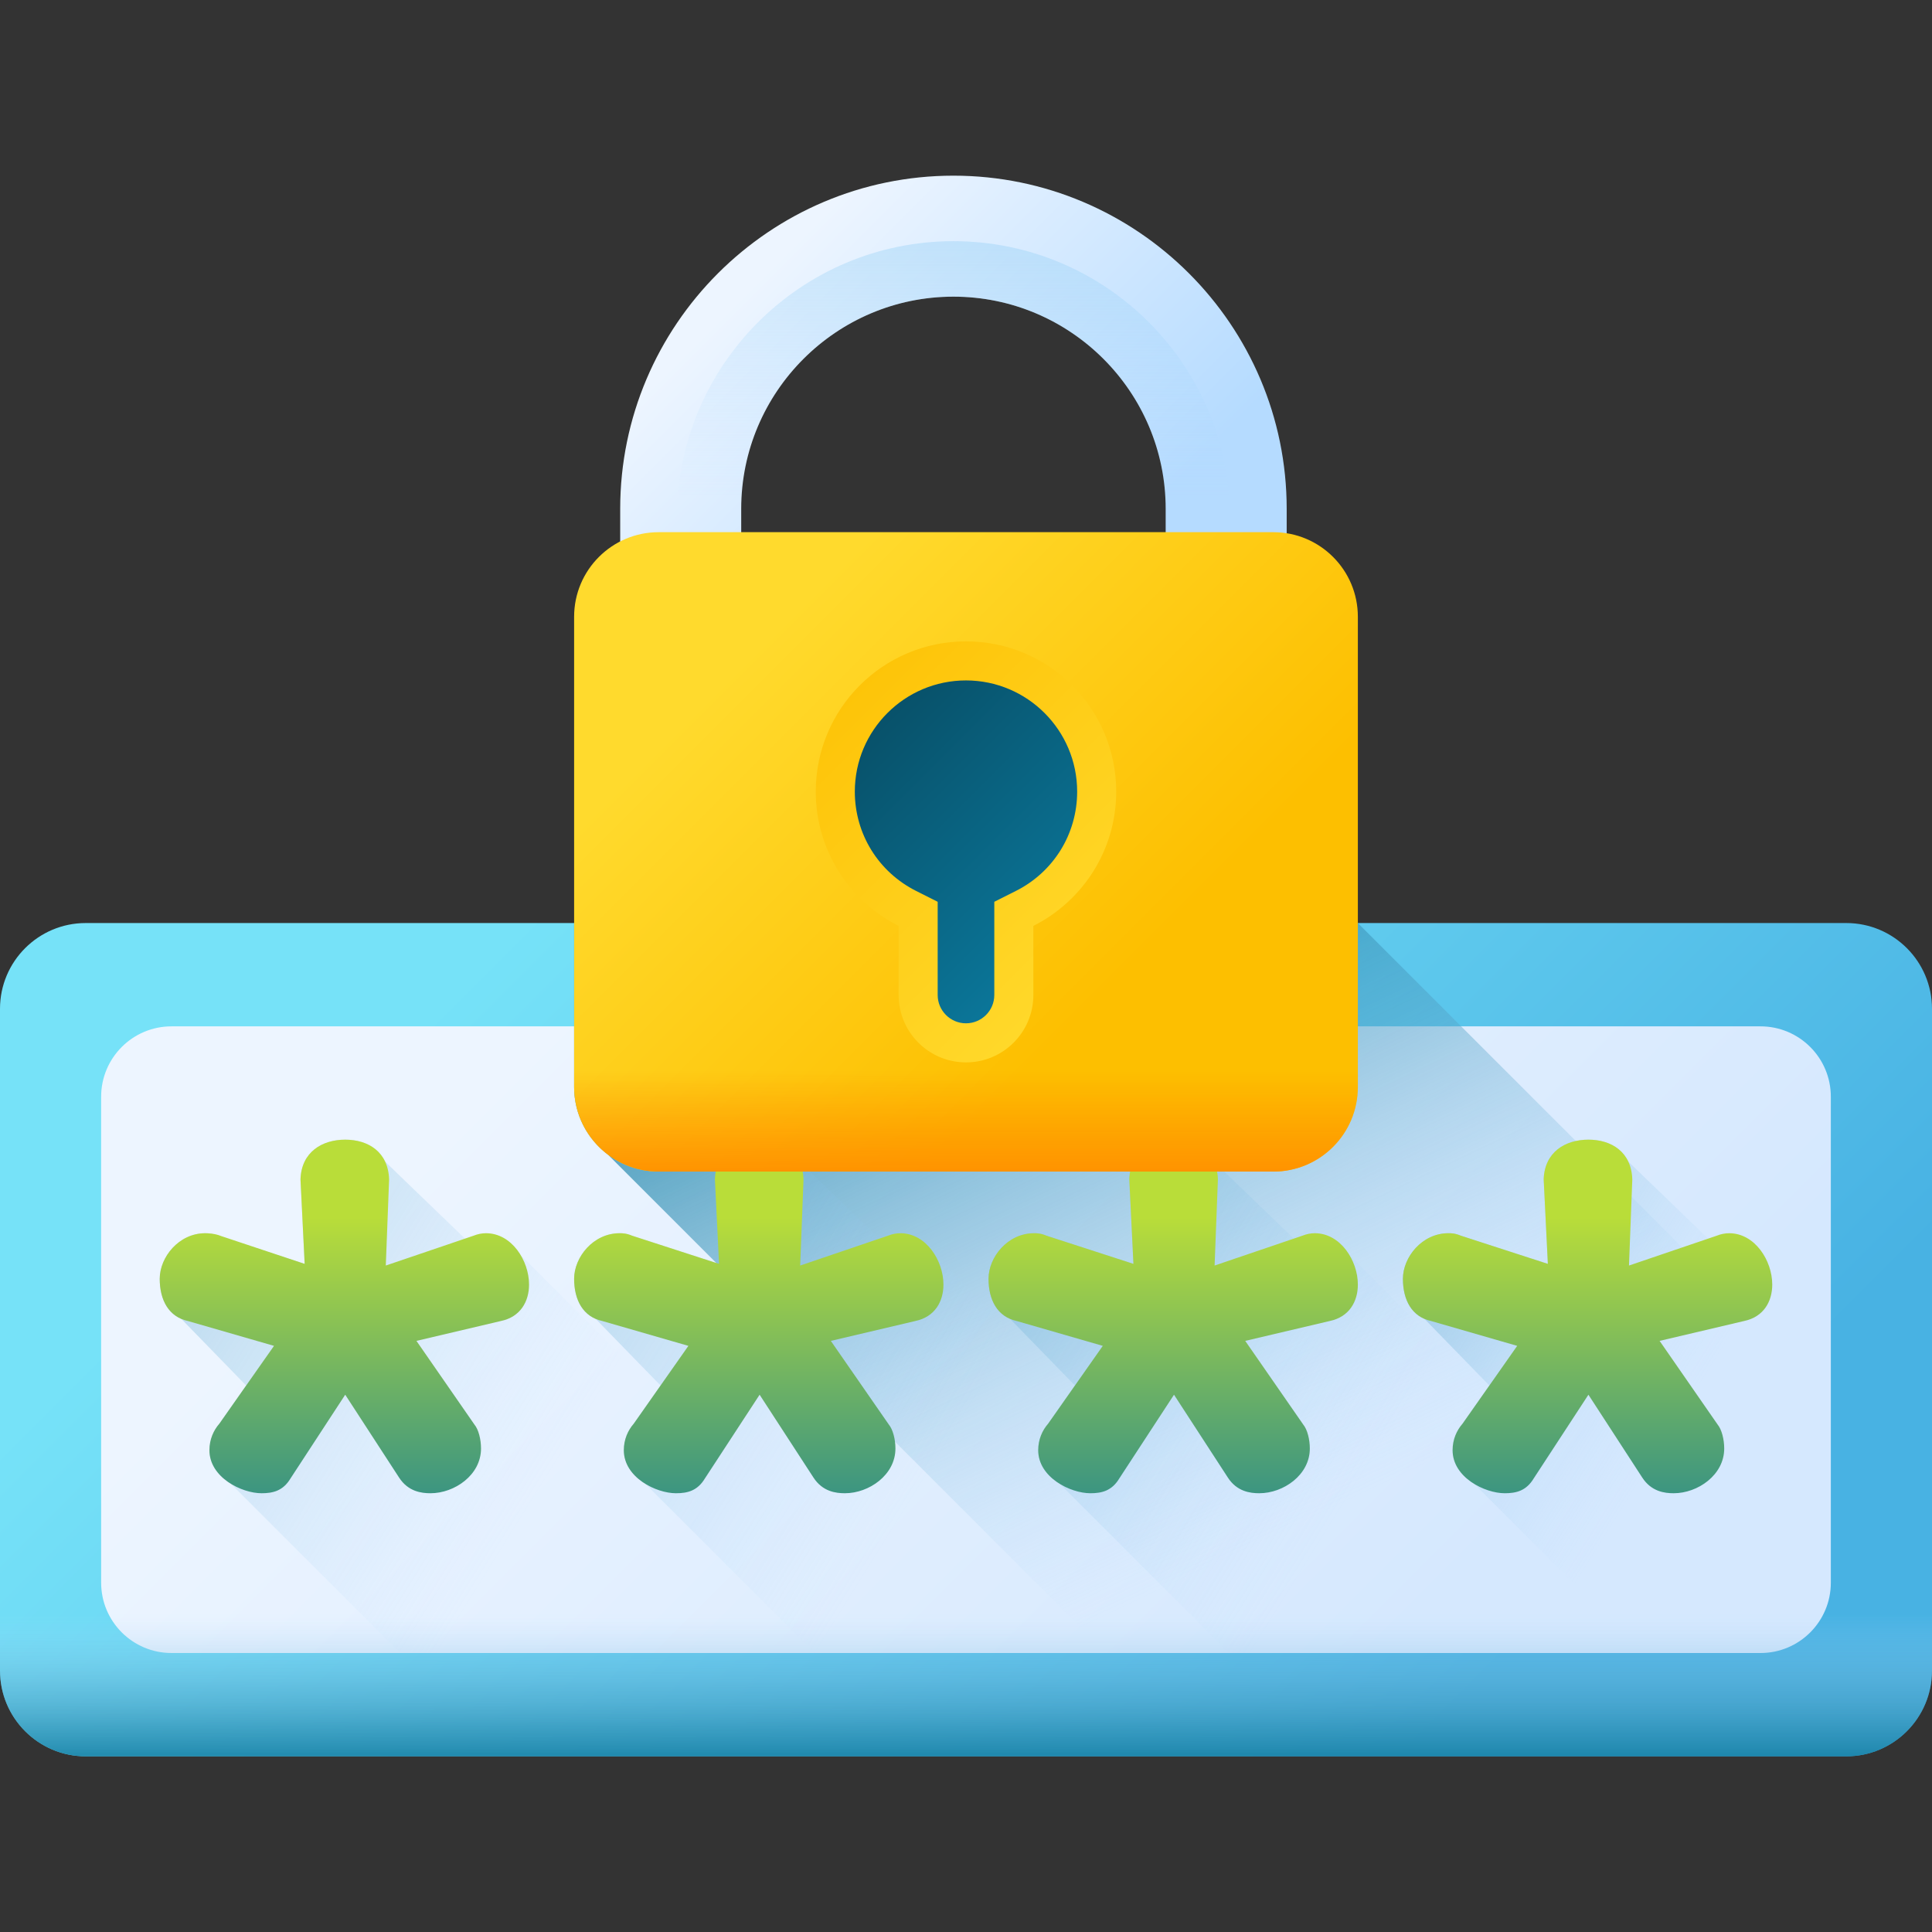
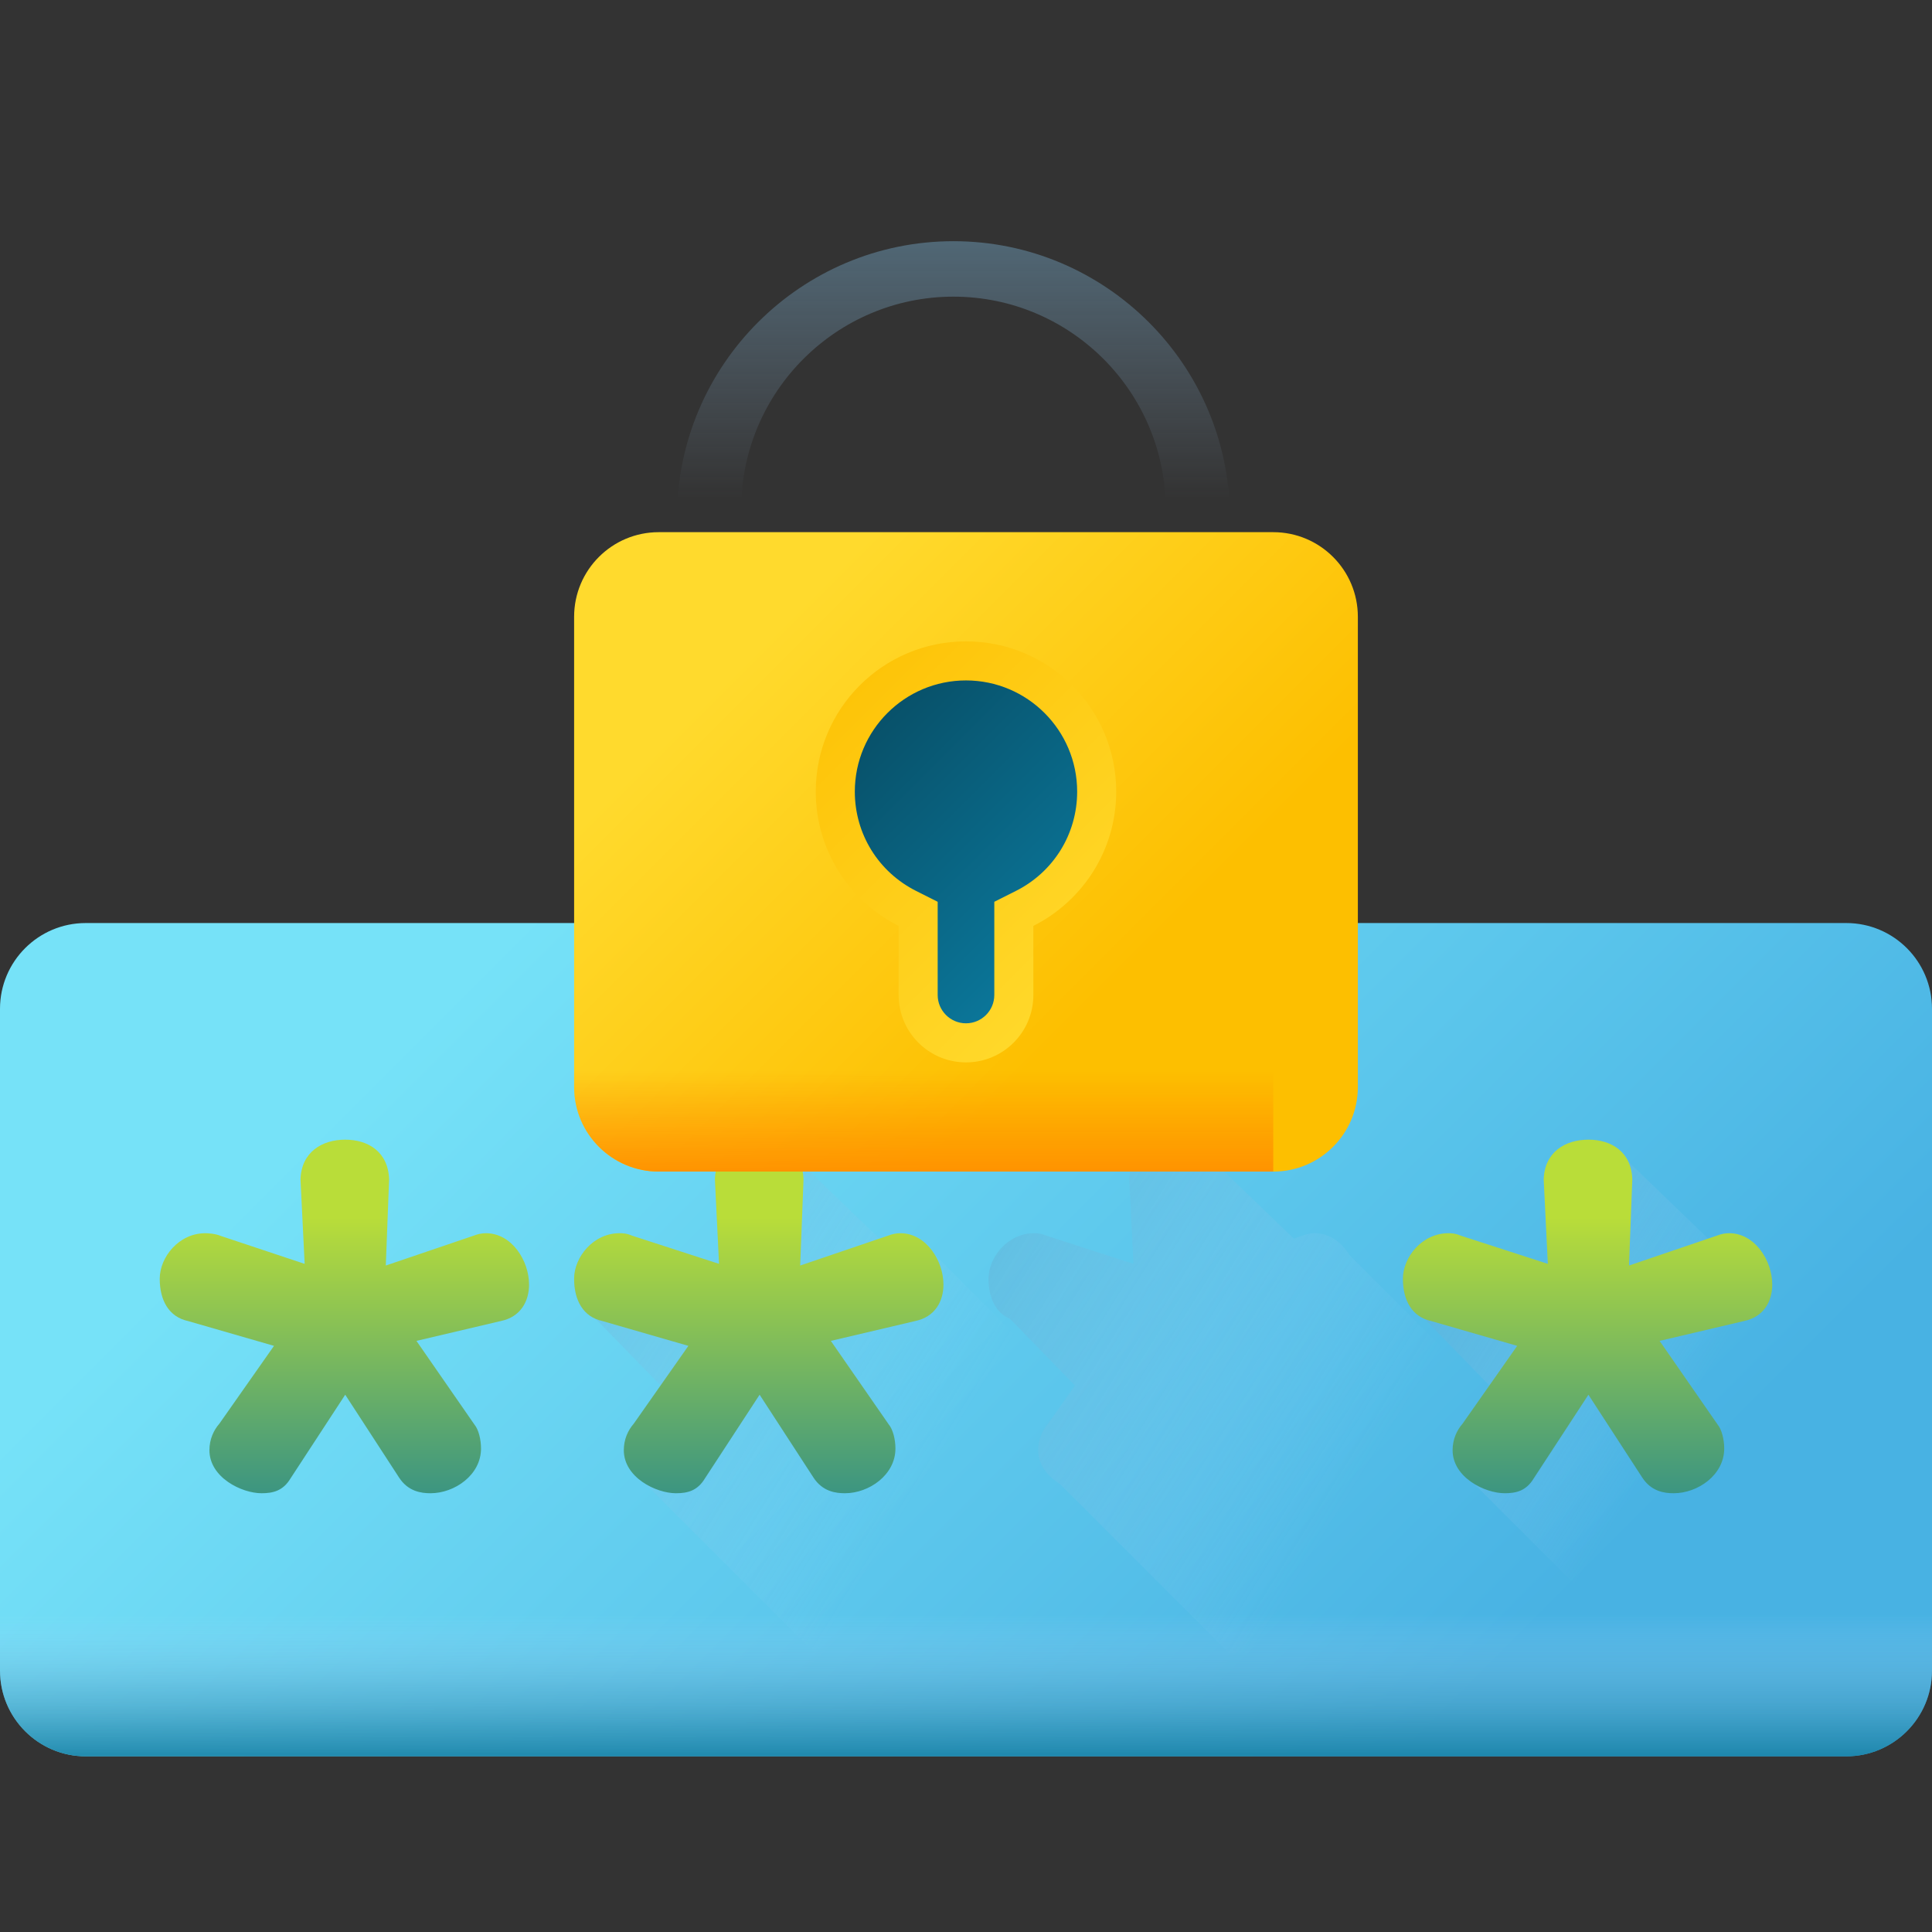
<svg xmlns="http://www.w3.org/2000/svg" width="80" height="80" viewBox="0 0 80 80" fill="none">
  <rect x="0" y="0" width="80" height="80" fill="#333333" stroke="none" />
  <g clip-path="url(#clip0_663_6484)">
    <path d="M76.449 72.726H3.551C1.59 72.726 0 71.136 0 69.175V41.773C0 39.811 1.59 38.221 3.551 38.221H76.449C78.41 38.221 80 39.811 80 41.773V69.175C80 71.136 78.41 72.726 76.449 72.726Z" fill="url(#paint0_linear_663_6484)" />
-     <path d="M72.898 68.448H7.102C5.493 68.448 4.188 67.144 4.188 65.534V45.413C4.188 43.804 5.493 42.499 7.102 42.499H72.897C74.507 42.499 75.811 43.804 75.811 45.413V65.534C75.811 67.144 74.507 68.448 72.898 68.448Z" fill="url(#paint1_linear_663_6484)" />
-     <path d="M25.176 47.813L50.089 72.726H76.449C78.41 72.726 80 71.136 80 69.175V61.995L56.226 38.221H23.773V45.01C23.773 46.157 24.325 47.174 25.176 47.813Z" fill="url(#paint2_linear_663_6484)" />
-     <path d="M38.04 68.449H16.571L9.564 61.442C9.07 61.139 8.673 60.665 8.673 60.049C8.673 59.603 8.843 59.227 9.083 58.952L10.193 57.372L7.51 54.614C6.905 54.358 6.615 53.734 6.615 52.952C6.615 52.061 7.403 51.065 8.5 51.065C8.603 51.065 8.776 51.065 9.015 51.168L12.615 52.334L12.443 48.837C12.479 47.704 13.336 47.191 14.294 47.191C15.015 47.191 15.659 47.48 15.949 48.103L19.255 51.289L19.611 51.168C19.782 51.1 19.954 51.065 20.124 51.065C20.742 51.065 21.244 51.449 21.554 51.963L27.191 57.6L38.04 68.449Z" fill="url(#paint3_linear_663_6484)" />
    <path d="M55.199 68.448H33.73L26.723 61.441C26.229 61.138 25.832 60.664 25.832 60.048C25.832 59.603 26.002 59.227 26.242 58.951L27.191 57.6L27.352 57.371L24.669 54.614C24.065 54.357 23.774 53.734 23.774 52.951C23.774 52.06 24.562 51.064 25.66 51.064C25.762 51.064 25.935 51.064 26.174 51.167L29.774 52.334L29.602 48.836C29.638 47.704 30.495 47.191 31.454 47.191C32.174 47.191 32.816 47.479 33.108 48.103L36.415 51.289L36.769 51.167C36.941 51.1 37.113 51.064 37.283 51.064C37.901 51.064 38.403 51.448 38.714 51.963L55.199 68.448Z" fill="url(#paint4_linear_663_6484)" />
    <path d="M72.356 68.449H50.889L43.882 61.441C43.388 61.138 42.989 60.664 42.989 60.049C42.989 59.603 43.161 59.227 43.401 58.952L44.35 57.6L44.511 57.371L41.827 54.614C41.224 54.358 40.932 53.734 40.932 52.952C40.932 52.06 41.722 51.065 42.819 51.065C42.922 51.065 43.092 51.065 43.334 51.167L46.934 52.334L46.761 48.837C46.797 47.704 47.652 47.191 48.613 47.191C49.334 47.191 49.976 47.479 50.268 48.103L53.574 51.289L53.927 51.167C54.1 51.1 54.27 51.064 54.442 51.064C55.06 51.064 55.56 51.448 55.873 51.963L61.509 57.6L72.356 68.449Z" fill="url(#paint5_linear_663_6484)" />
    <path d="M75.811 54.741V65.534C75.811 67.144 74.506 68.449 72.897 68.449H68.047L61.04 61.441C60.547 61.138 60.149 60.664 60.149 60.049C60.149 59.603 60.321 59.227 60.561 58.952L61.51 57.6L61.671 57.371L58.986 54.614C58.383 54.358 58.092 53.734 58.092 52.952C58.092 52.06 58.882 51.065 59.979 51.065C60.081 51.065 60.252 51.065 60.492 51.167L64.093 52.334L63.921 48.837C63.955 47.704 64.812 47.191 65.773 47.191C66.493 47.191 67.135 47.479 67.428 48.103L70.732 51.289L71.088 51.167C71.26 51.1 71.43 51.064 71.602 51.064C72.22 51.064 72.72 51.448 73.033 51.963L75.811 54.741Z" fill="url(#paint6_linear_663_6484)" />
    <path d="M19.644 58.986C19.816 59.192 19.918 59.603 19.918 59.98C19.918 61.078 18.821 61.832 17.827 61.832C17.45 61.832 16.901 61.764 16.524 61.181L14.295 57.752L12.032 61.215C11.723 61.729 11.312 61.832 10.832 61.832C10.009 61.832 8.672 61.181 8.672 60.049C8.672 59.603 8.843 59.226 9.083 58.952L11.346 55.729L7.78 54.7C6.992 54.528 6.614 53.843 6.614 52.951C6.614 52.06 7.403 51.065 8.5 51.065C8.603 51.065 8.908 51.077 9.148 51.179L12.615 52.334L12.443 48.837C12.478 47.705 13.335 47.191 14.295 47.191C15.255 47.191 16.078 47.705 16.112 48.837L15.975 52.403L19.61 51.168C19.781 51.099 19.953 51.065 20.124 51.065C21.187 51.065 21.907 52.197 21.907 53.191C21.907 53.877 21.564 54.528 20.741 54.7L17.244 55.523L19.644 58.986Z" fill="url(#paint7_linear_663_6484)" />
    <path d="M36.803 58.986C36.975 59.192 37.078 59.603 37.078 59.98C37.078 61.078 35.98 61.832 34.986 61.832C34.609 61.832 34.06 61.764 33.683 61.181L31.454 57.752L29.191 61.215C28.883 61.729 28.471 61.832 27.991 61.832C27.168 61.832 25.831 61.181 25.831 60.049C25.831 59.603 26.002 59.226 26.242 58.952L28.505 55.729L24.939 54.7C24.151 54.528 23.773 53.843 23.773 52.951C23.773 52.06 24.562 51.065 25.659 51.065C25.762 51.065 25.934 51.065 26.174 51.168L29.774 52.334L29.603 48.837C29.637 47.705 30.494 47.191 31.454 47.191C32.414 47.191 33.237 47.705 33.272 48.837L33.134 52.403L36.769 51.168C36.941 51.099 37.112 51.065 37.283 51.065C38.346 51.065 39.066 52.197 39.066 53.191C39.066 53.877 38.724 54.528 37.901 54.7L34.403 55.523L36.803 58.986Z" fill="url(#paint8_linear_663_6484)" />
-     <path d="M53.963 58.986C54.134 59.192 54.237 59.603 54.237 59.98C54.237 61.078 53.139 61.832 52.145 61.832C51.768 61.832 51.219 61.764 50.842 61.181L48.613 57.752L46.35 61.215C46.042 61.729 45.63 61.832 45.15 61.832C44.327 61.832 42.99 61.181 42.99 60.049C42.99 59.603 43.161 59.226 43.401 58.952L45.664 55.729L42.099 54.7C41.31 54.528 40.933 53.843 40.933 52.951C40.933 52.06 41.721 51.065 42.819 51.065C42.922 51.065 43.093 51.065 43.333 51.168L46.933 52.334L46.762 48.837C46.796 47.705 47.653 47.191 48.613 47.191C49.574 47.191 50.397 47.705 50.431 48.837L50.294 52.403L53.928 51.168C54.1 51.099 54.271 51.065 54.443 51.065C55.506 51.065 56.226 52.197 56.226 53.191C56.226 53.877 55.883 54.528 55.06 54.7L51.562 55.523L53.963 58.986Z" fill="url(#paint9_linear_663_6484)" />
    <path d="M71.122 58.986C71.293 59.192 71.396 59.603 71.396 59.98C71.396 61.078 70.299 61.832 69.304 61.832C68.927 61.832 68.379 61.764 68.001 61.181L65.773 57.752L63.51 61.215C63.201 61.729 62.789 61.832 62.309 61.832C61.486 61.832 60.149 61.181 60.149 60.049C60.149 59.603 60.321 59.226 60.561 58.952L62.824 55.729L59.258 54.7C58.469 54.528 58.092 53.843 58.092 52.951C58.092 52.06 58.88 51.065 59.978 51.065C60.081 51.065 60.252 51.065 60.492 51.168L64.093 52.334L63.921 48.837C63.955 47.705 64.813 47.191 65.773 47.191C66.733 47.191 67.556 47.705 67.59 48.837L67.453 52.403L71.087 51.168C71.259 51.099 71.43 51.065 71.602 51.065C72.665 51.065 73.385 52.197 73.385 53.191C73.385 53.877 73.042 54.528 72.219 54.7L68.721 55.523L71.122 58.986Z" fill="url(#paint10_linear_663_6484)" />
-     <path d="M53.279 23.191H48.268V21.072C48.268 16.227 44.325 12.284 39.48 12.284C34.635 12.284 30.692 16.227 30.692 21.072V23.191H25.681V21.072C25.681 13.464 31.871 7.274 39.48 7.274C47.089 7.274 53.279 13.463 53.279 21.072V23.191Z" fill="url(#paint11_linear_663_6484)" />
    <path d="M39.48 9.987C33.168 9.987 28.033 15.122 28.033 21.433V23.191H30.692V21.072C30.692 16.227 34.634 12.284 39.48 12.284C44.325 12.284 48.267 16.227 48.267 21.072V23.191H50.926V21.433C50.926 15.122 45.791 9.987 39.48 9.987Z" fill="url(#paint12_linear_663_6484)" />
    <path d="M52.723 48.513H27.276C25.342 48.513 23.773 46.945 23.773 45.01V25.539C23.773 23.604 25.342 22.036 27.276 22.036H52.723C54.657 22.036 56.226 23.604 56.226 25.539V45.01C56.226 46.945 54.657 48.513 52.723 48.513Z" fill="url(#paint13_linear_663_6484)" />
    <path d="M46.22 32.779C46.22 29.343 43.435 26.558 40 26.558C36.564 26.558 33.779 29.343 33.779 32.779C33.779 35.211 35.176 37.316 37.21 38.339V41.201C37.21 42.742 38.459 43.991 40 43.991C41.54 43.991 42.789 42.742 42.789 41.201V38.339C44.824 37.316 46.22 35.211 46.22 32.779Z" fill="url(#paint14_linear_663_6484)" />
    <path d="M39.999 42.373C39.353 42.373 38.827 41.847 38.827 41.201V37.341L37.936 36.893C36.37 36.106 35.396 34.529 35.396 32.779C35.396 30.24 37.461 28.175 39.999 28.175C42.538 28.175 44.603 30.24 44.603 32.779C44.603 34.529 43.63 36.106 42.063 36.893L41.172 37.341V41.201C41.172 41.847 40.646 42.373 39.999 42.373Z" fill="url(#paint15_linear_663_6484)" />
-     <path d="M23.773 39.709V45.01C23.773 46.944 25.342 48.513 27.276 48.513H52.723C54.657 48.513 56.226 46.944 56.226 45.01V39.709H23.773Z" fill="url(#paint16_linear_663_6484)" />
+     <path d="M23.773 39.709V45.01C23.773 46.944 25.342 48.513 27.276 48.513H52.723V39.709H23.773Z" fill="url(#paint16_linear_663_6484)" />
    <path d="M0 61.832V69.175C0 71.136 1.59 72.726 3.551 72.726H76.449C78.41 72.726 80 71.136 80 69.175V61.832H0Z" fill="url(#paint17_linear_663_6484)" />
  </g>
  <defs>
    <linearGradient id="paint0_linear_663_6484" x1="22.117" y1="37.591" x2="57.911" y2="73.385" gradientUnits="userSpaceOnUse">
      <stop stop-color="#76E2F8" />
      <stop offset="1" stop-color="#48B2E3" />
    </linearGradient>
    <linearGradient id="paint1_linear_663_6484" x1="24.74" y1="40.214" x2="55.284" y2="70.758" gradientUnits="userSpaceOnUse">
      <stop stop-color="#EDF5FF" />
      <stop offset="1" stop-color="#D5E8FE" />
    </linearGradient>
    <linearGradient id="paint2_linear_663_6484" x1="55.821" y1="62.173" x2="40.553" y2="30.068" gradientUnits="userSpaceOnUse">
      <stop stop-color="#B5DBFF" stop-opacity="0" />
      <stop offset="0.173" stop-color="#8FC5E9" stop-opacity="0.173" />
      <stop offset="0.454" stop-color="#56A4C8" stop-opacity="0.454" />
      <stop offset="0.696" stop-color="#2D8DB1" stop-opacity="0.696" />
      <stop offset="0.885" stop-color="#147EA2" stop-opacity="0.885" />
      <stop offset="1" stop-color="#0B799D" />
    </linearGradient>
    <linearGradient id="paint3_linear_663_6484" x1="22.267" y1="61.887" x2="-17.983" y2="36.755" gradientUnits="userSpaceOnUse">
      <stop stop-color="#B5DBFF" stop-opacity="0" />
      <stop offset="0.173" stop-color="#8FC5E9" stop-opacity="0.173" />
      <stop offset="0.454" stop-color="#56A4C8" stop-opacity="0.454" />
      <stop offset="0.696" stop-color="#2D8DB1" stop-opacity="0.696" />
      <stop offset="0.885" stop-color="#147EA2" stop-opacity="0.885" />
      <stop offset="1" stop-color="#0B799D" />
    </linearGradient>
    <linearGradient id="paint4_linear_663_6484" x1="38.359" y1="61.221" x2="-1.891" y2="36.089" gradientUnits="userSpaceOnUse">
      <stop stop-color="#B5DBFF" stop-opacity="0" />
      <stop offset="0.173" stop-color="#8FC5E9" stop-opacity="0.173" />
      <stop offset="0.454" stop-color="#56A4C8" stop-opacity="0.454" />
      <stop offset="0.696" stop-color="#2D8DB1" stop-opacity="0.696" />
      <stop offset="0.885" stop-color="#147EA2" stop-opacity="0.885" />
      <stop offset="1" stop-color="#0B799D" />
    </linearGradient>
    <linearGradient id="paint5_linear_663_6484" x1="56.131" y1="61.603" x2="15.881" y2="36.472" gradientUnits="userSpaceOnUse">
      <stop stop-color="#B5DBFF" stop-opacity="0" />
      <stop offset="0.173" stop-color="#8FC5E9" stop-opacity="0.173" />
      <stop offset="0.454" stop-color="#56A4C8" stop-opacity="0.454" />
      <stop offset="0.696" stop-color="#2D8DB1" stop-opacity="0.696" />
      <stop offset="0.885" stop-color="#147EA2" stop-opacity="0.885" />
      <stop offset="1" stop-color="#0B799D" />
    </linearGradient>
    <linearGradient id="paint6_linear_663_6484" x1="69.307" y1="59.117" x2="43.64" y2="43.09" gradientUnits="userSpaceOnUse">
      <stop stop-color="#B5DBFF" stop-opacity="0" />
      <stop offset="0.173" stop-color="#8FC5E9" stop-opacity="0.173" />
      <stop offset="0.454" stop-color="#56A4C8" stop-opacity="0.454" />
      <stop offset="0.696" stop-color="#2D8DB1" stop-opacity="0.696" />
      <stop offset="0.885" stop-color="#147EA2" stop-opacity="0.885" />
      <stop offset="1" stop-color="#0B799D" />
    </linearGradient>
    <linearGradient id="paint7_linear_663_6484" x1="14.261" y1="50.405" x2="14.261" y2="66.301" gradientUnits="userSpaceOnUse">
      <stop stop-color="#B9DD39" />
      <stop offset="1" stop-color="#0B799D" />
    </linearGradient>
    <linearGradient id="paint8_linear_663_6484" x1="31.42" y1="50.405" x2="31.42" y2="66.301" gradientUnits="userSpaceOnUse">
      <stop stop-color="#B9DD39" />
      <stop offset="1" stop-color="#0B799D" />
    </linearGradient>
    <linearGradient id="paint9_linear_663_6484" x1="48.579" y1="50.405" x2="48.579" y2="66.301" gradientUnits="userSpaceOnUse">
      <stop stop-color="#B9DD39" />
      <stop offset="1" stop-color="#0B799D" />
    </linearGradient>
    <linearGradient id="paint10_linear_663_6484" x1="65.738" y1="50.405" x2="65.738" y2="66.301" gradientUnits="userSpaceOnUse">
      <stop stop-color="#B9DD39" />
      <stop offset="1" stop-color="#0B799D" />
    </linearGradient>
    <linearGradient id="paint11_linear_663_6484" x1="31.563" y1="11.361" x2="44.474" y2="24.272" gradientUnits="userSpaceOnUse">
      <stop stop-color="#EDF5FF" />
      <stop offset="1" stop-color="#B5DBFF" />
    </linearGradient>
    <linearGradient id="paint12_linear_663_6484" x1="39.48" y1="20.647" x2="39.48" y2="-10.31" gradientUnits="userSpaceOnUse">
      <stop stop-color="#B5DBFF" stop-opacity="0" />
      <stop offset="0.243" stop-color="#93CEF6" stop-opacity="0.243" />
      <stop offset="0.576" stop-color="#6ABFEC" stop-opacity="0.576" />
      <stop offset="0.84" stop-color="#51B5E5" stop-opacity="0.84" />
      <stop offset="1" stop-color="#48B2E3" />
    </linearGradient>
    <linearGradient id="paint13_linear_663_6484" x1="31.421" y1="26.696" x2="45.803" y2="41.078" gradientUnits="userSpaceOnUse">
      <stop stop-color="#FFDA2D" />
      <stop offset="1" stop-color="#FDBF00" />
    </linearGradient>
    <linearGradient id="paint14_linear_663_6484" x1="46.287" y1="40.851" x2="31.94" y2="26.505" gradientUnits="userSpaceOnUse">
      <stop stop-color="#FFDA2D" />
      <stop offset="1" stop-color="#FDBF00" />
    </linearGradient>
    <linearGradient id="paint15_linear_663_6484" x1="44.927" y1="39.492" x2="33.684" y2="28.249" gradientUnits="userSpaceOnUse">
      <stop stop-color="#0B799D" />
      <stop offset="1" stop-color="#07485E" />
    </linearGradient>
    <linearGradient id="paint16_linear_663_6484" x1="40" y1="44.34" x2="40" y2="48.672" gradientUnits="userSpaceOnUse">
      <stop stop-color="#FF9100" stop-opacity="0" />
      <stop offset="1" stop-color="#FF9100" />
    </linearGradient>
    <linearGradient id="paint17_linear_663_6484" x1="40" y1="66.847" x2="40" y2="73.638" gradientUnits="userSpaceOnUse">
      <stop stop-color="#B5DBFF" stop-opacity="0" />
      <stop offset="0.173" stop-color="#8FC5E9" stop-opacity="0.173" />
      <stop offset="0.454" stop-color="#56A4C8" stop-opacity="0.454" />
      <stop offset="0.696" stop-color="#2D8DB1" stop-opacity="0.696" />
      <stop offset="0.885" stop-color="#147EA2" stop-opacity="0.885" />
      <stop offset="1" stop-color="#0B799D" />
    </linearGradient>
    <clipPath id="clip0_663_6484">
      <rect width="80" height="80" fill="white" />
    </clipPath>
  </defs>
</svg>